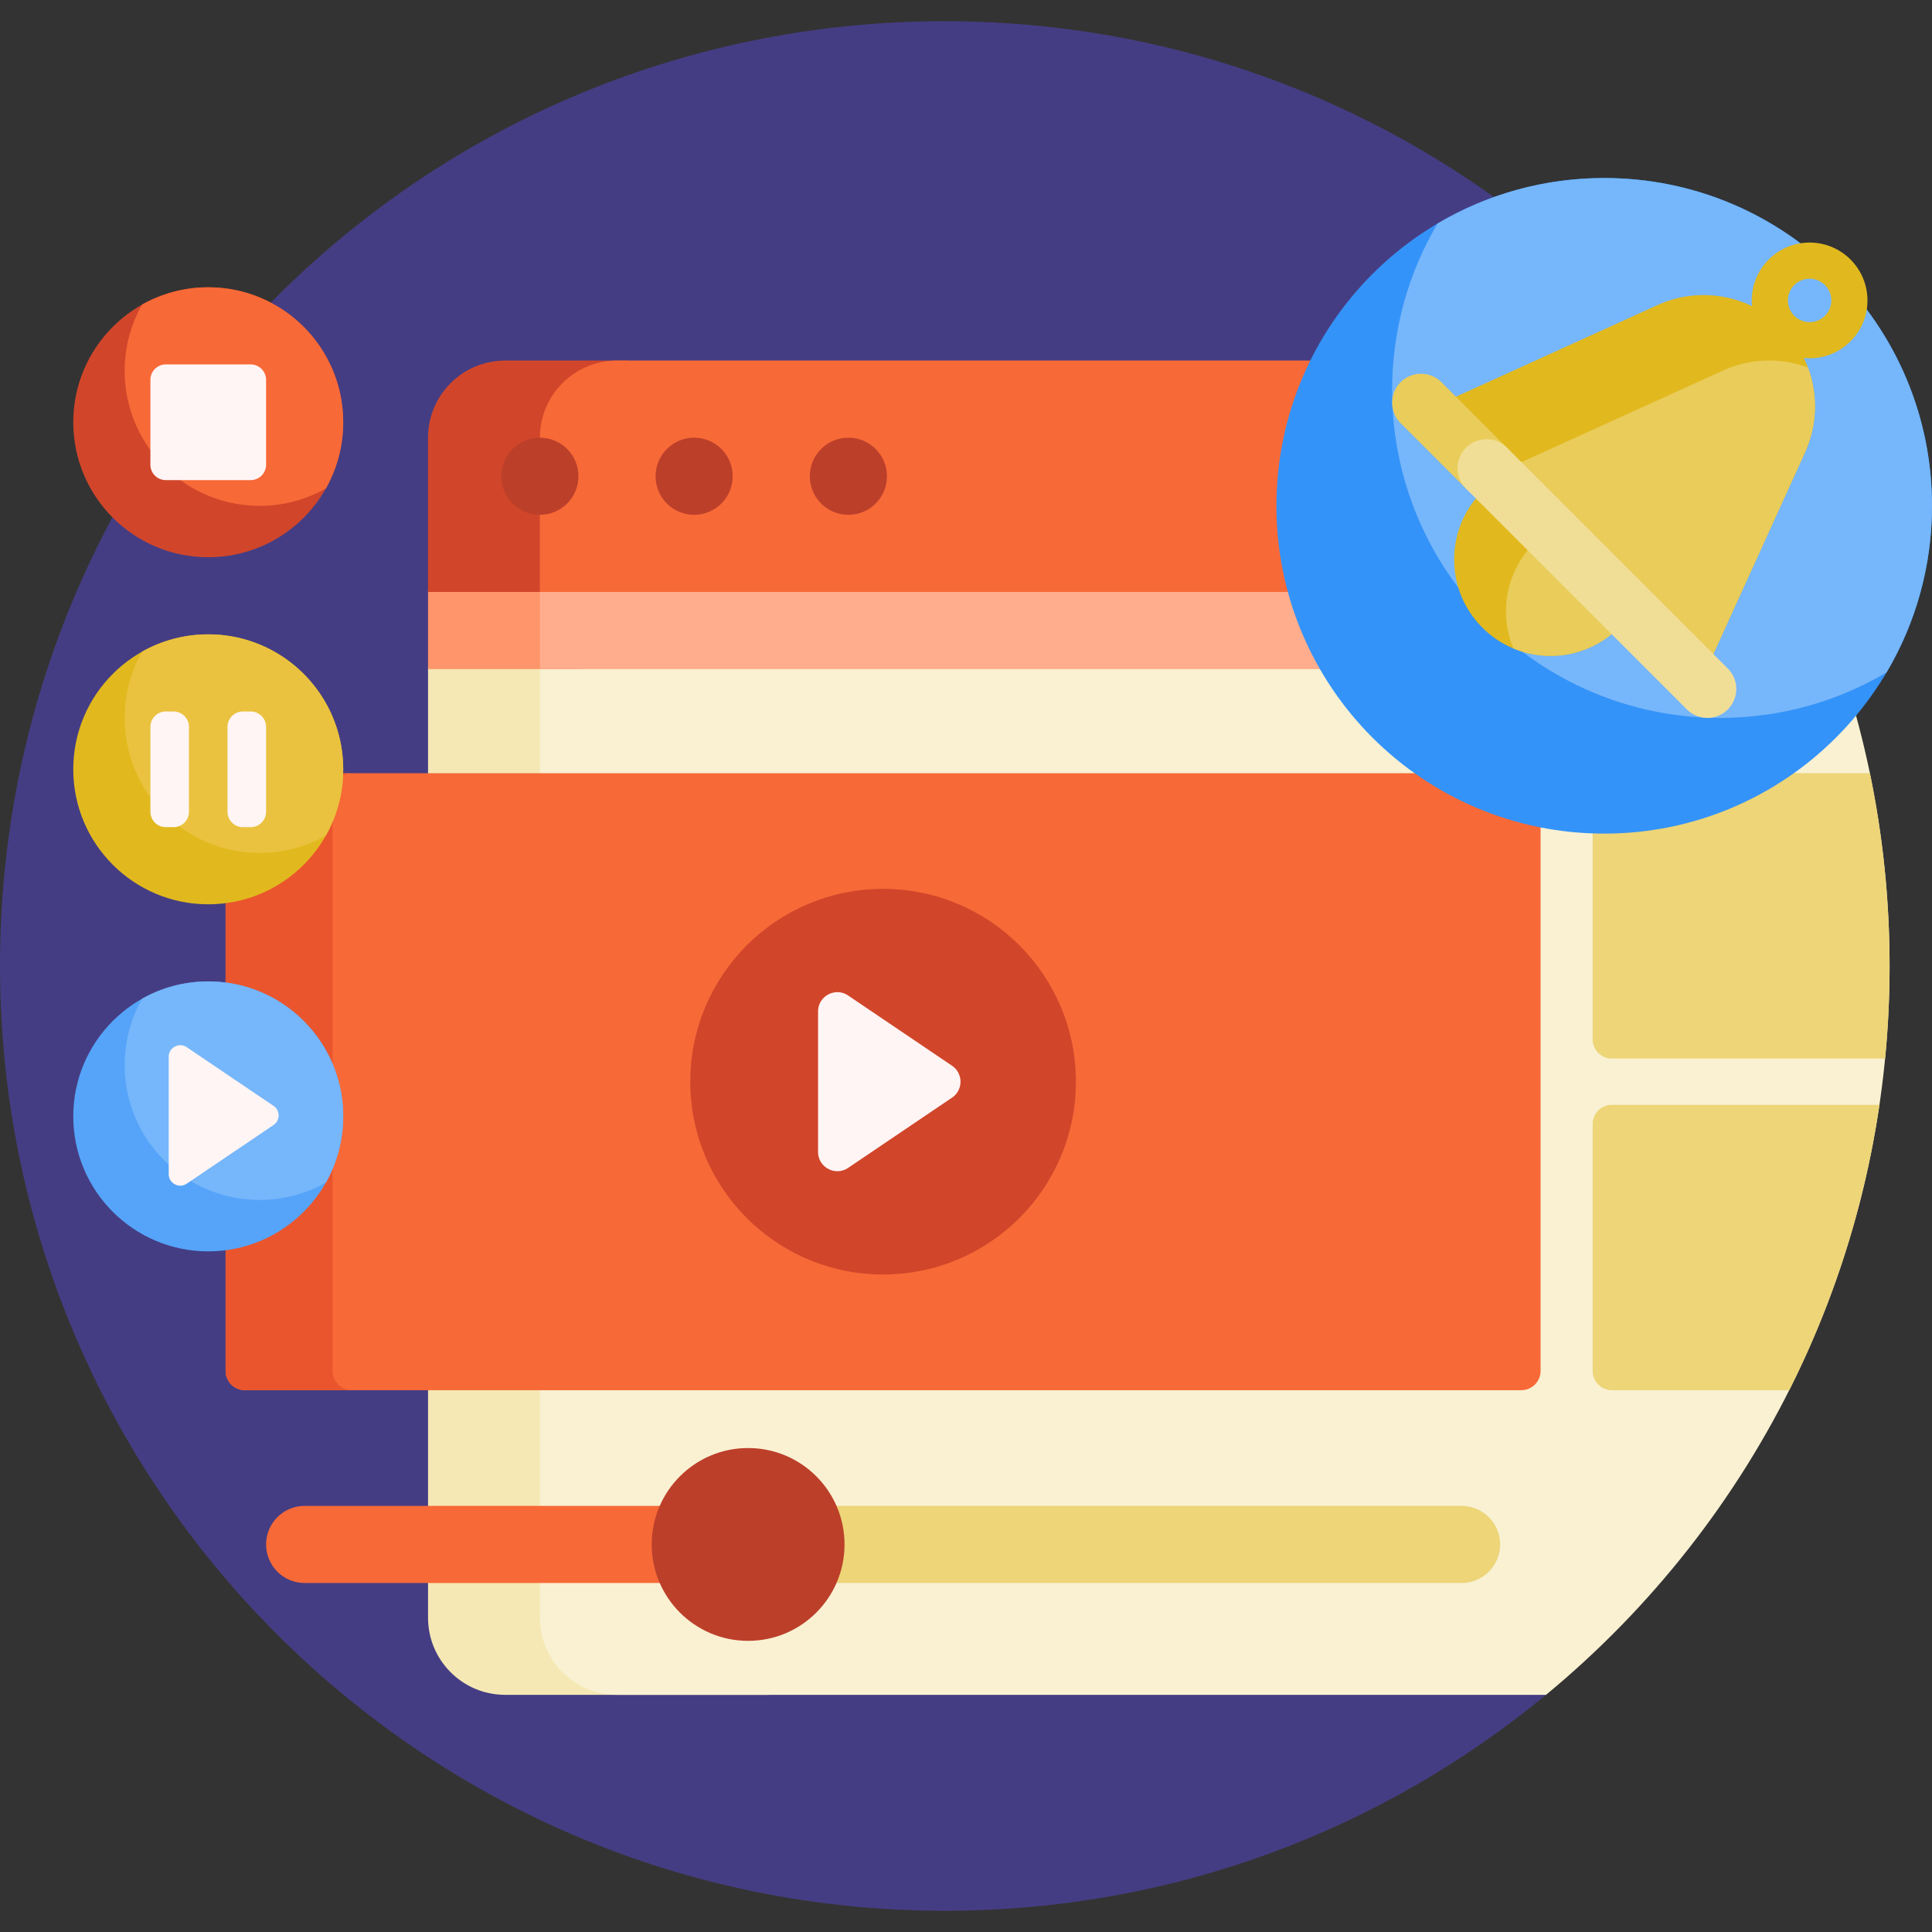
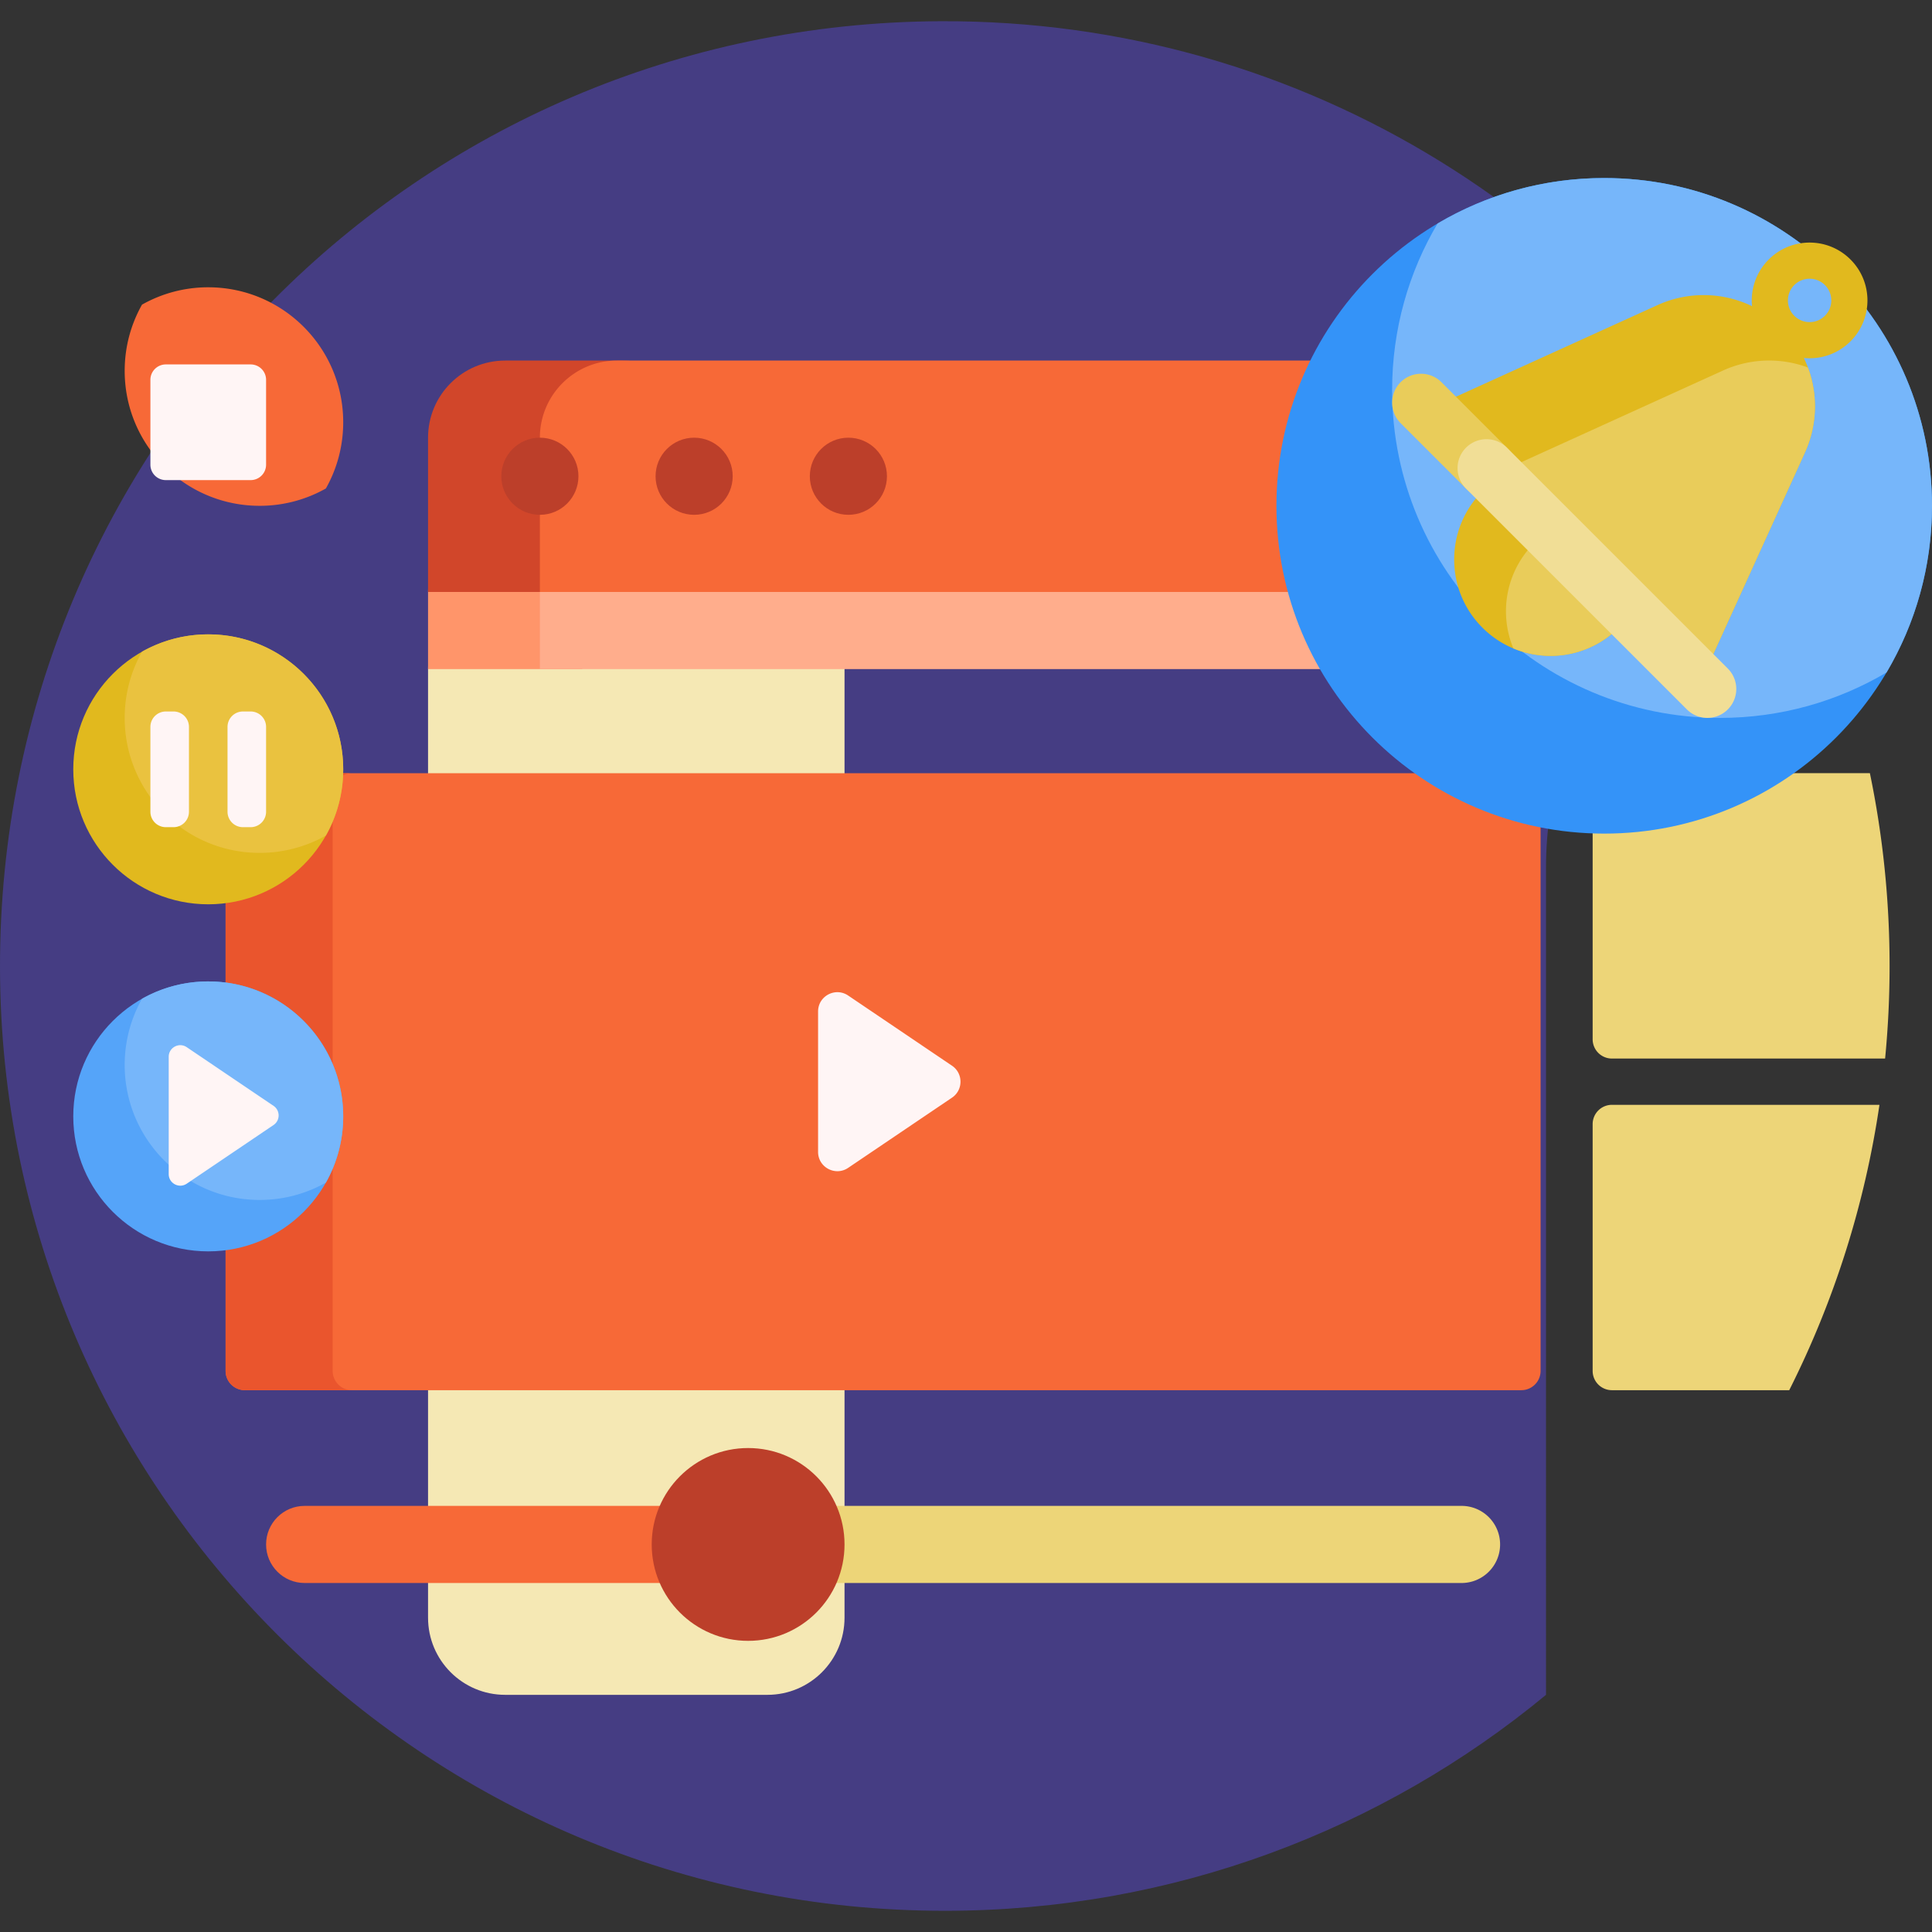
<svg xmlns="http://www.w3.org/2000/svg" width="512" height="512" viewBox="0 0 501 501">
  <rect x="0" y="0" width="501" height="501" fill="#333333" stroke="none" />
  <g>
    <path fill="#453d83" d="M400.908 439.5c-42.36 34.983-96.679 56-155.908 56C109.867 495.5.287 386.096.001 251.03-.286 115.532 108.368 6.116 243.865 5.503c95.005-.43 177.521 53.217 218.542 131.933-36.891 13.236-61.5 48.209-61.5 87.402V439.5z" />
    <path fill="#f5e8b4" d="M199 439.5h-68c-11.046 0-20-8.954-20-20v-246c0-11.046 8.954-20 20-20h68c11.046 0 20 8.954 20 20v246c0 11.046-8.954 20-20 20z" />
-     <path fill="#f9f1d2" d="M490 250.5c0 76.082-34.679 144.063-89.092 189H160c-11.046 0-20-8.954-20-20v-246c0-11.046 8.954-20 20-20h310.048c12.838 29.746 19.952 62.542 19.952 97z" />
    <path fill="#edd578" d="M389 400.5c0 5.523-4.477 10-10 10H189c-5.523 0-10-4.477-10-10s4.477-10 10-10h190c5.523 0 10 4.477 10 10zm24-109v64a5 5 0 005 5h45.977a243.256 243.256 0 0023.396-74H418a5 5 0 00-5 5zm71.894-91H418a5 5 0 00-5 5v64a5 5 0 005 5h70.839a247.865 247.865 0 001.161-24c0-17.134-1.759-33.858-5.106-50z" />
    <path fill="#ff956a" d="M151 173.5h-40v-20c0-11.046 8.954-20 20-20s20 8.954 20 20z" />
    <path fill="#ffad8c" d="M409 173.5H140v-20c0-11.046 8.954-20 20-20h229c11.046 0 20 8.954 20 20z" />
    <path fill="#d1462a" d="M141.667 153.5H111v-40c0-11.046 8.954-20 20-20h30.667c11.046 0 20 8.954 20 20 0 22.091-17.909 40-40 40z" />
    <path fill="#f76937" d="M470.048 153.5H140v-40c0-11.046 8.954-20 20-20h273.093a245.075 245.075 0 0136.955 60z" />
    <path fill="#bc3f2a" d="M190 123.5c0 5.523-4.477 10-10 10s-10-4.477-10-10 4.477-10 10-10 10 4.477 10 10zm-50-10c-5.523 0-10 4.477-10 10s4.477 10 10 10 10-4.477 10-10-4.477-10-10-10zm80 0c-5.523 0-10 4.477-10 10s4.477 10 10 10 10-4.477 10-10-4.477-10-10-10z" />
    <path fill="#f76937" d="M189 410.5H79c-5.523 0-10-4.477-10-10s4.477-10 10-10h110c5.523 0 10 4.477 10 10s-4.477 10-10 10z" />
    <path fill="#bc3f2a" d="M219 400.5c0 13.807-11.193 25-25 25s-25-11.193-25-25 11.193-25 25-25 25 11.193 25 25z" />
    <path fill="#f76937" d="M394.5 360.5h-331a5 5 0 01-5-5v-150a5 5 0 015-5h331a5 5 0 015 5v150a5 5 0 01-5 5z" />
    <path fill="#ea552d" d="M91.265 360.5H63.5a5 5 0 01-5-5v-150a5 5 0 015-5h27.765a5 5 0 00-5 5v150a5 5 0 005 5z" />
-     <path fill="#d1462a" d="M279 280.5c0 27.614-22.386 50-50 50s-50-22.386-50-50 22.386-50 50-50 50 22.386 50 50zM89 109.5c0 19.33-15.67 35-35 35s-35-15.67-35-35 15.67-35 35-35 35 15.67 35 35z" />
    <path fill="#f76937" d="M89 109.5c0 6.24-1.633 12.098-4.495 17.171a34.84 34.84 0 01-17.172 4.495c-19.33 0-35-15.67-35-35 0-6.24 1.634-12.098 4.495-17.171A34.843 34.843 0 0154 74.5c19.33 0 35 15.67 35 35z" />
    <path fill="#55a4f9" d="M89 289.5c0 19.33-15.67 35-35 35s-35-15.67-35-35 15.67-35 35-35 35 15.67 35 35z" />
    <path fill="#76b6fa" d="M89 289.5c0 6.24-1.633 12.098-4.495 17.171a34.84 34.84 0 01-17.172 4.495c-19.33 0-35-15.67-35-35 0-6.24 1.634-12.098 4.495-17.171A34.843 34.843 0 0154 254.5c19.33 0 35 15.67 35 35z" />
    <path fill="#3493f8" d="M416 46.167c46.944 0 85 38.056 85 85s-38.056 85-85 85-85-38.056-85-85 38.056-85 85-85z" />
    <path fill="#76b6fa" d="M501 131.167c0 15.777-4.298 30.55-11.788 43.212-12.662 7.49-27.435 11.788-43.212 11.788-46.944 0-85-38.056-85-85 0-15.777 4.298-30.55 11.788-43.212 12.662-7.49 27.435-11.788 43.212-11.788 46.944 0 85 38.055 85 85z" />
    <path fill="#e1b91e" d="M89 199.5c0 19.33-15.67 35-35 35s-35-15.67-35-35 15.67-35 35-35 35 15.67 35 35z" />
    <path fill="#eac23f" d="M89 199.5c0 6.24-1.633 12.098-4.495 17.171a34.84 34.84 0 01-17.172 4.495c-19.33 0-35-15.67-35-35 0-6.24 1.634-12.098 4.495-17.171A34.843 34.843 0 0154 164.5c19.33 0 35 15.67 35 35z" />
    <path fill="#e1b91e" d="M479.869 88.51c5.858-5.858 5.858-15.355 0-21.213s-15.355-5.858-21.213 0a14.972 14.972 0 00-4.32 12.096 28.86 28.86 0 00-24.494-.284l-59.574 27.079 18.031 18.031a25.06 25.06 0 00-3.889 3.182c-9.763 9.763-9.763 25.592 0 35.355s25.592 9.763 35.355 0a25.107 25.107 0 003.182-3.889l18.031 18.032 27.079-59.575a28.863 28.863 0 00-.284-24.494 14.969 14.969 0 0012.096-4.32zm-14.584-6.629a5.625 5.625 0 117.955-7.955 5.625 5.625 0 11-7.955 7.955z" />
    <path fill="#e9cc5a" d="M468.058 117.324l-27.079 59.575-18.032-18.032a25.05 25.05 0 01-3.181 3.89c-7.385 7.385-18.241 9.184-27.316 5.396-3.788-9.076-1.989-19.932 5.396-27.316a25.05 25.05 0 013.89-3.181l-10.737-10.737a7.5 7.5 0 01-10.606 0l-17.195-17.195a7.5 7.5 0 010-10.606 7.5 7.5 0 0110.606 0l17.195 17.195a7.466 7.466 0 012.112 4.178l53.703-24.411a28.858 28.858 0 0122.017-.772 28.856 28.856 0 01-.773 22.016z" />
    <path fill="#f1de96" d="M437.443 183.97l-57.276-57.276a7.5 7.5 0 0110.607-10.607l57.276 57.276a7.5 7.5 0 01-10.607 10.607z" />
    <path fill="#fff5f5" d="M246.872 284.642l-26.931 18.204c-3.321 2.245-7.8-.134-7.8-4.142v-36.409c0-4.008 4.48-6.387 7.8-4.142l26.931 18.204c2.933 1.983 2.933 6.303 0 8.285zm-175.939 7.093L48.43 306.946c-1.992 1.347-4.68-.081-4.68-2.485V274.04c0-2.405 2.688-3.832 4.68-2.485l22.503 15.211c1.76 1.188 1.76 3.78 0 4.969zM49 210.5v-22a4 4 0 00-4-4h-2a4 4 0 00-4 4v22a4 4 0 004 4h2a4 4 0 004-4zm20 0v-22a4 4 0 00-4-4h-2a4 4 0 00-4 4v22a4 4 0 004 4h2a4 4 0 004-4zm-30-112v22a4 4 0 004 4h22a4 4 0 004-4v-22a4 4 0 00-4-4H43a4 4 0 00-4 4z" />
  </g>
</svg>